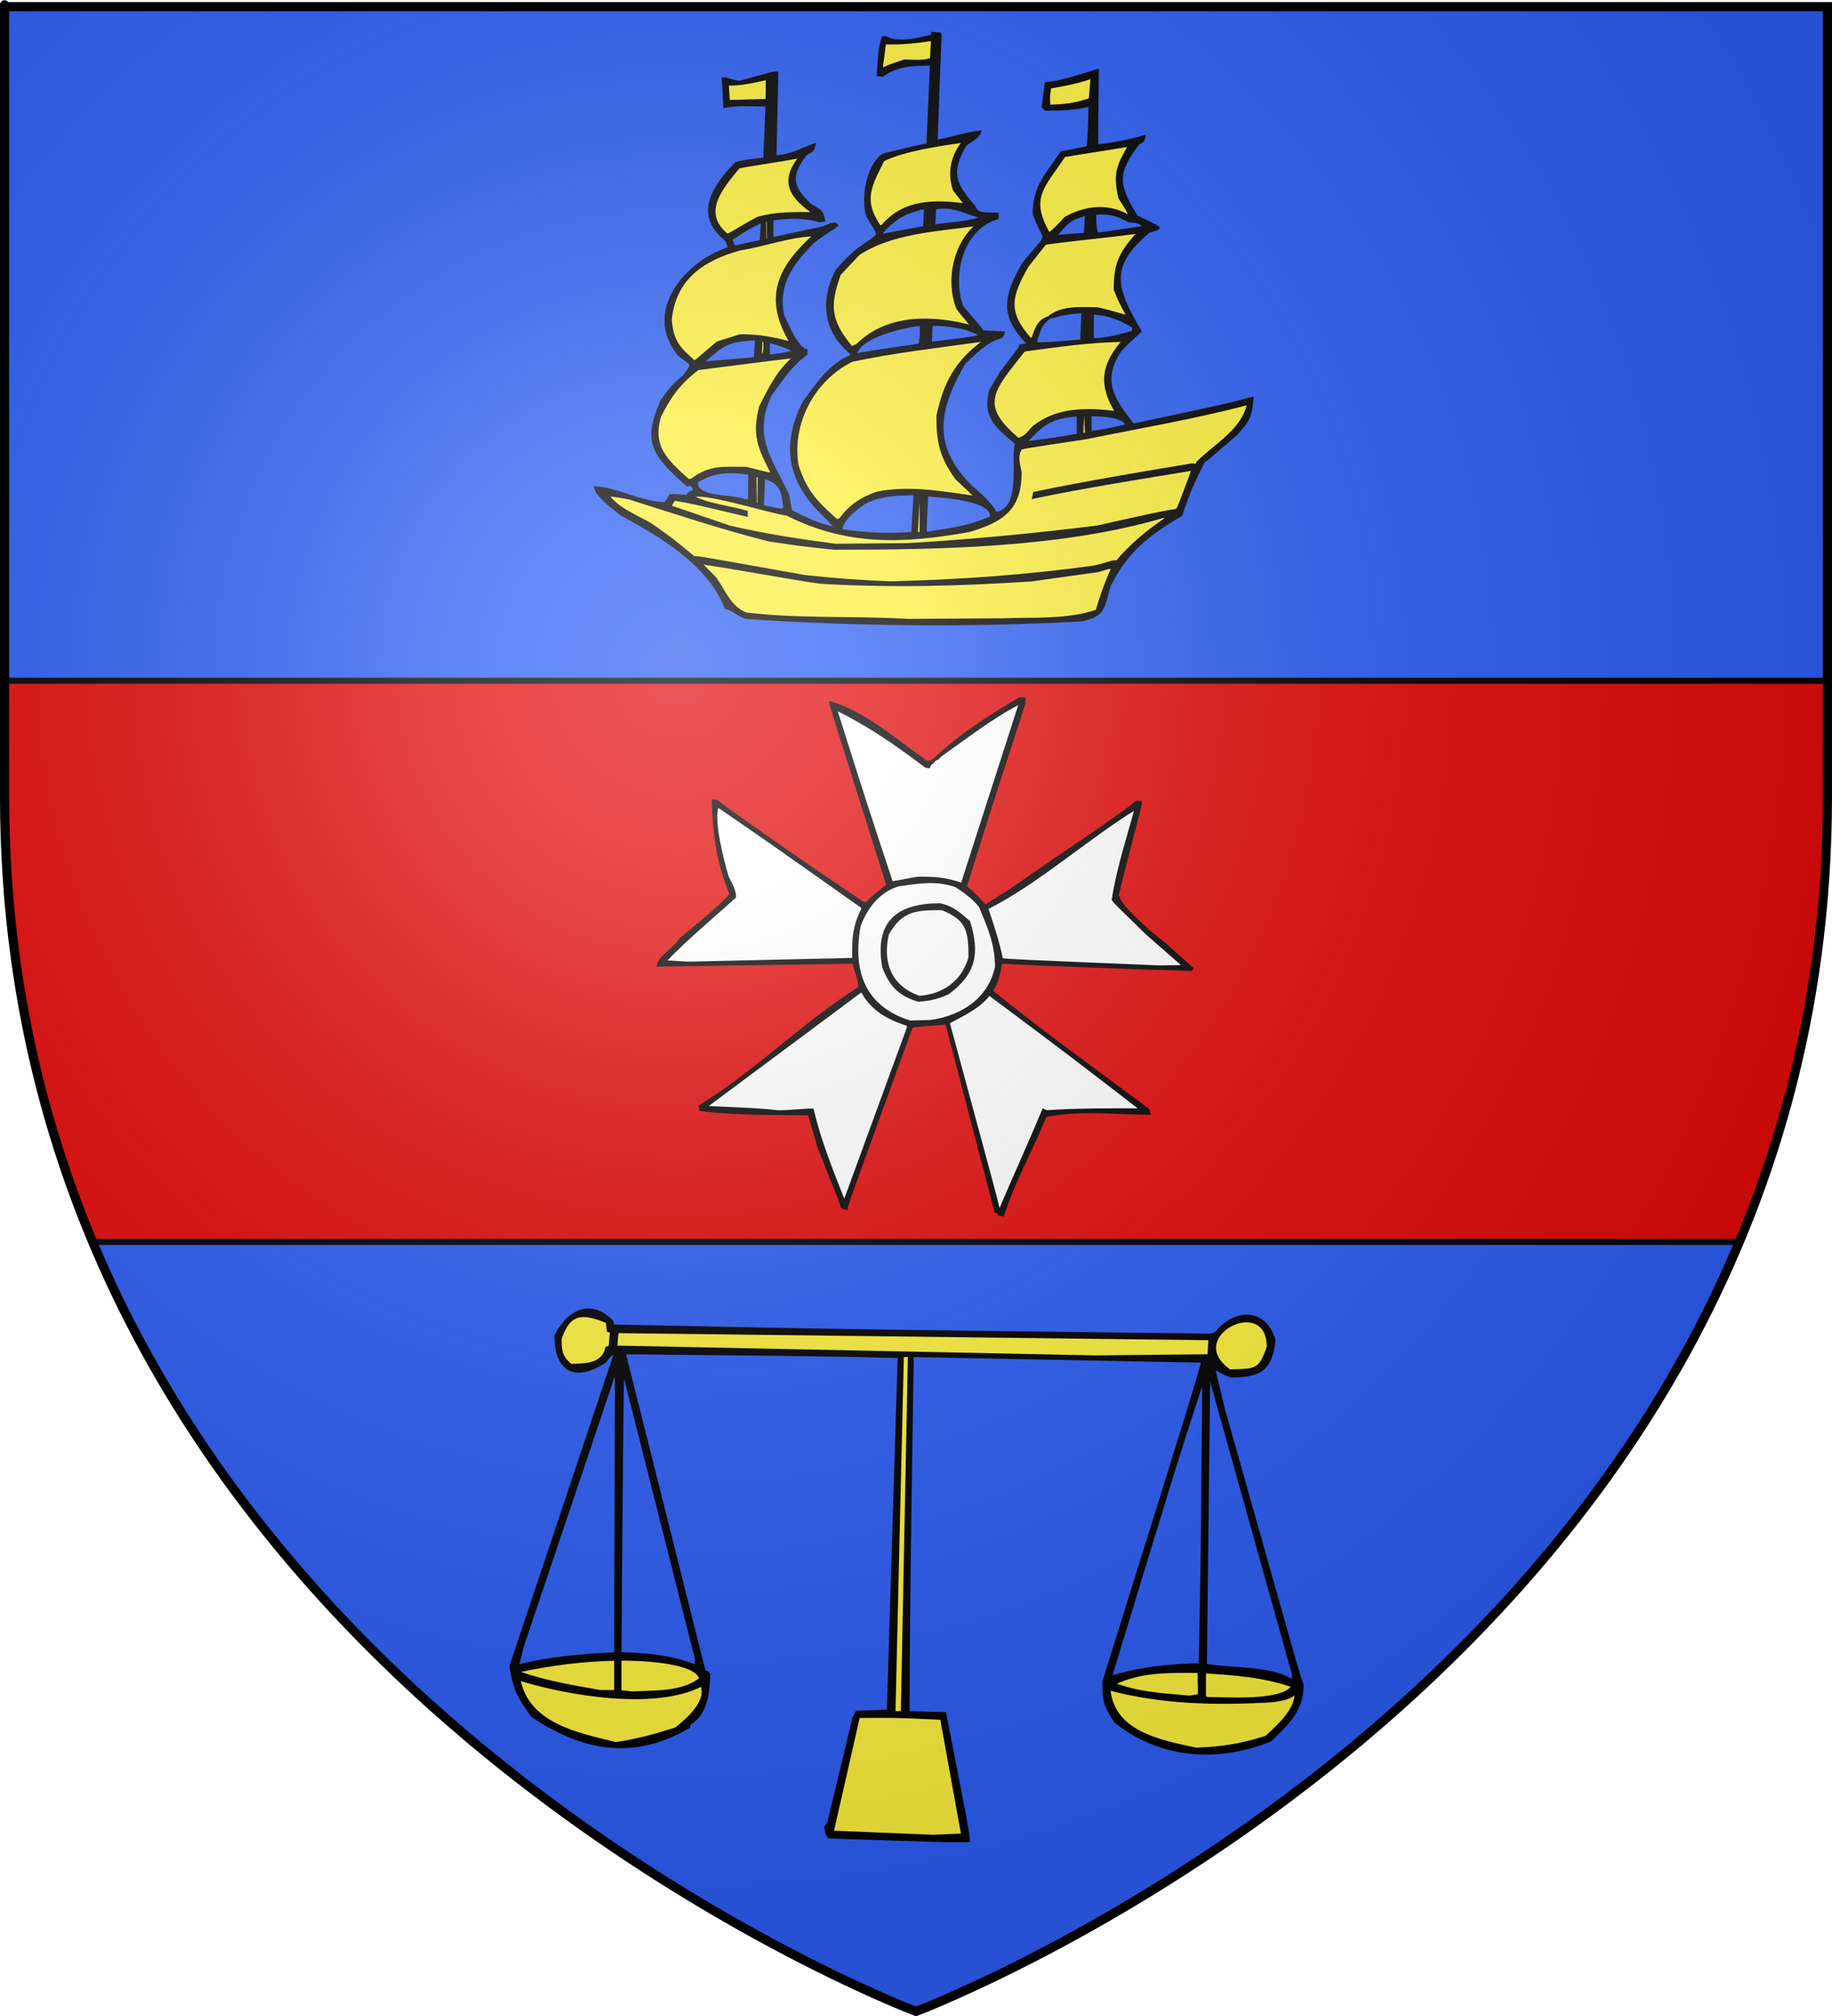
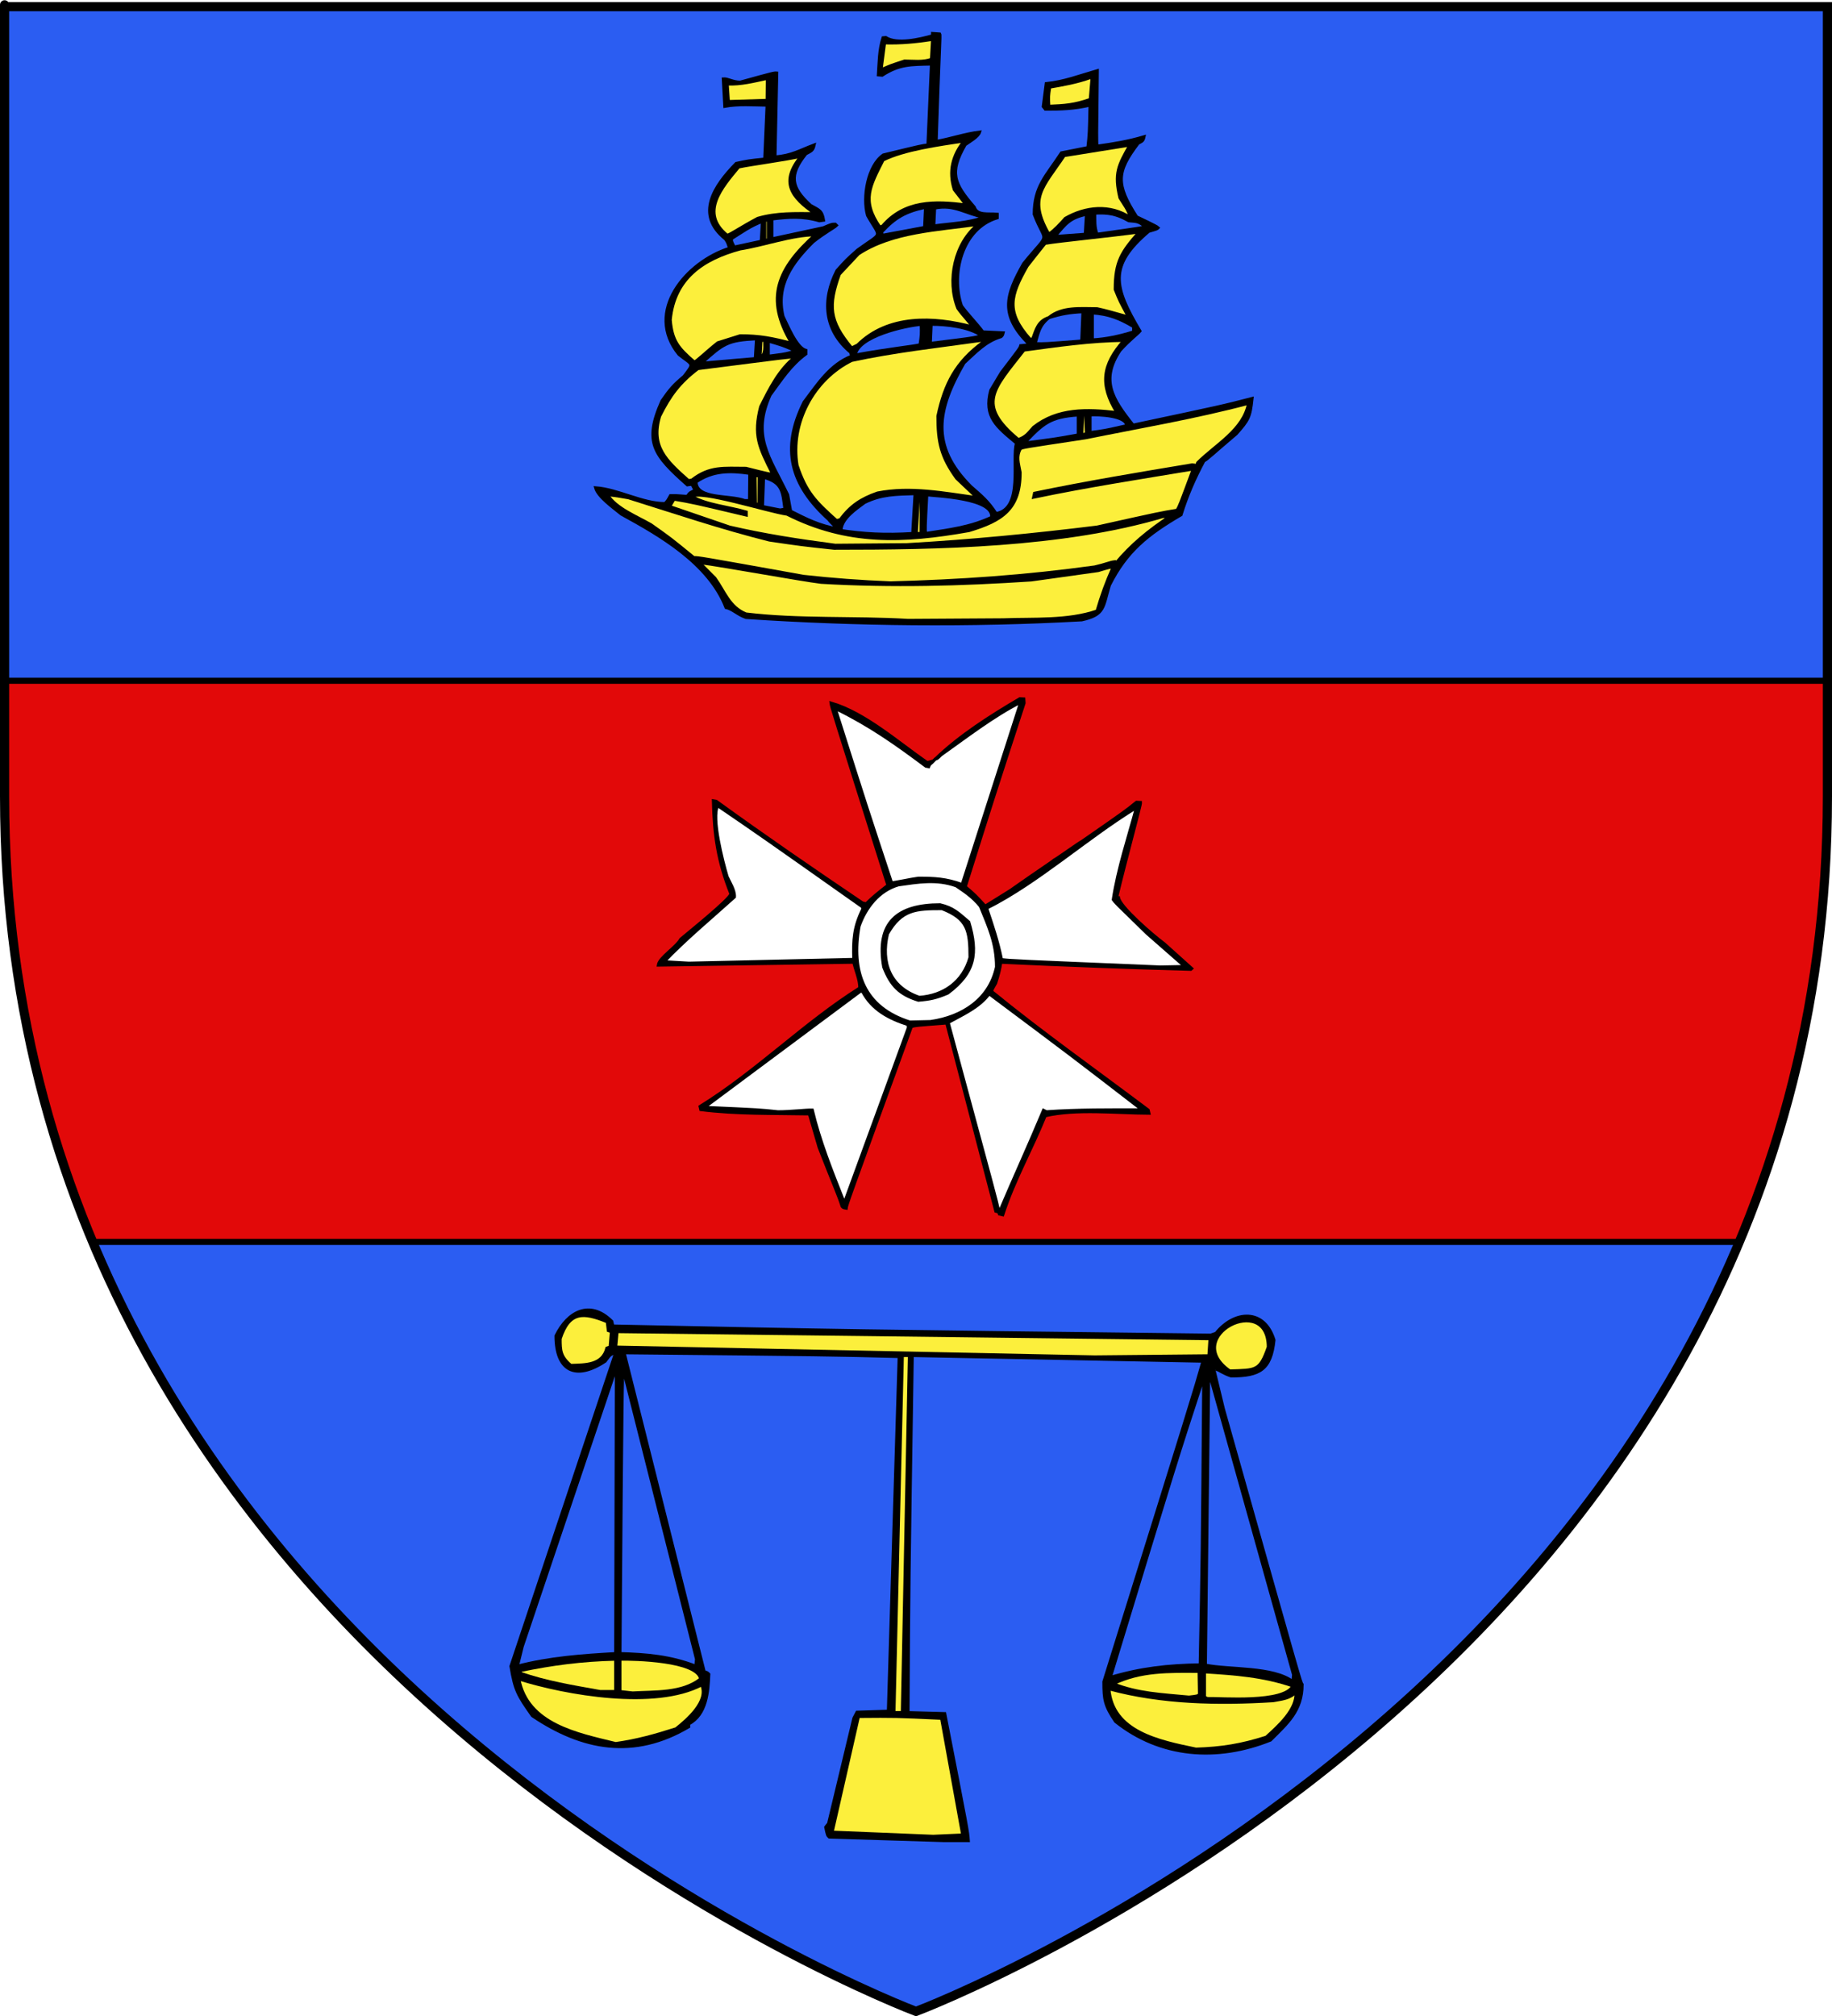
<svg xmlns="http://www.w3.org/2000/svg" xmlns:ns1="http://sodipodi.sourceforge.net/DTD/sodipodi-0.dtd" xmlns:ns2="http://www.inkscape.org/namespaces/inkscape" xmlns:xlink="http://www.w3.org/1999/xlink" height="660" width="600" version="1.0" id="svg2" ns1:version="0.32" ns2:version="0.44" ns1:docname="Blason_Vide_3D.svg" ns1:docbase="D:\Mes documents\Renaud-Notre Lapin" ns2:export-filename="/Users/olivier/Desktop/Blason Rouge/Blason_Vide_3D.png" ns2:export-xdpi="144" ns2:export-ydpi="144">
  <rect width="100%" height="100%" fill="#333333" stroke="none" />
  <ns1:namedview ns2:window-height="712" ns2:window-width="1024" ns2:pageshadow="2" ns2:pageopacity="0.0" guidetolerance="10.0" gridtolerance="10.0" objecttolerance="10.0" borderopacity="1.0" bordercolor="#666666" pagecolor="#ffffff" id="base" showgrid="false" height="660px" ns2:zoom="0.44547727" ns2:cx="396.46229" ns2:cy="478.04383" ns2:window-x="-4" ns2:window-y="-4" ns2:current-layer="layer3" />
  <desc id="desc4">Flag of Canton of Valais (Wallis)</desc>
  <defs id="defs6">
    <linearGradient id="linearGradient2893">
      <stop style="stop-color:white;stop-opacity:0.314;" offset="0" id="stop2895" />
      <stop id="stop2897" offset="0.19" style="stop-color:white;stop-opacity:0.251;" />
      <stop style="stop-color:#6b6b6b;stop-opacity:0.125;" offset="0.6" id="stop2901" />
      <stop style="stop-color:black;stop-opacity:0.125;" offset="1" id="stop2899" />
    </linearGradient>
    <linearGradient id="linearGradient2885">
      <stop id="stop2887" offset="0" style="stop-color:white;stop-opacity:1;" />
      <stop style="stop-color:white;stop-opacity:1;" offset="0.229" id="stop2891" />
      <stop id="stop2889" offset="1" style="stop-color:black;stop-opacity:1;" />
    </linearGradient>
    <linearGradient id="linearGradient2955">
      <stop id="stop2867" offset="0" style="stop-color:#fd0000;stop-opacity:1;" />
      <stop style="stop-color:#e77275;stop-opacity:0.659;" offset="0.5" id="stop2873" />
      <stop style="stop-color:black;stop-opacity:0.323;" offset="1" id="stop2959" />
    </linearGradient>
    <radialGradient ns2:collect="always" xlink:href="#linearGradient2955" id="radialGradient2961" cx="225.524" cy="218.901" fx="225.524" fy="218.901" r="300" gradientTransform="matrix(-4.167939e-4,2.183,-1.884,-3.599562e-4,615.597,-289.121)" gradientUnits="userSpaceOnUse" />
    <polygon id="star" transform="scale(53,53)" points="0,-1 0.588,0.809 -0.951,-0.309 0.951,-0.309 -0.588,0.809 0,-1 " />
    <clipPath id="clip">
      <path d="M 0,-200 L 0,600 L 300,600 L 300,-200 L 0,-200 z " id="path10" />
    </clipPath>
    <radialGradient ns2:collect="always" xlink:href="#linearGradient2955" id="radialGradient1911" gradientUnits="userSpaceOnUse" gradientTransform="matrix(-4.167939e-4,2.183,-1.884,-3.599562e-4,615.597,-289.121)" cx="225.524" cy="218.901" fx="225.524" fy="218.901" r="300" />
    <radialGradient ns2:collect="always" xlink:href="#linearGradient2955" id="radialGradient2865" gradientUnits="userSpaceOnUse" gradientTransform="matrix(0,1.749,-1.593,-1.049767e-7,551.788,-191.29)" cx="225.524" cy="218.901" fx="225.524" fy="218.901" r="300" />
    <radialGradient ns2:collect="always" xlink:href="#linearGradient2955" id="radialGradient2871" gradientUnits="userSpaceOnUse" gradientTransform="matrix(0,1.386,-1.323,-5.741131e-8,-158.082,-109.541)" cx="225.524" cy="218.901" fx="225.524" fy="218.901" r="300" />
    <radialGradient ns2:collect="always" xlink:href="#linearGradient2893" id="radialGradient3163" gradientUnits="userSpaceOnUse" gradientTransform="matrix(1.353,0,0,1.349,-77.629,-85.747)" cx="221.445" cy="226.331" fx="221.445" fy="226.331" r="300" />
  </defs>
  <g ns2:groupmode="layer" id="layer3" ns2:label="Fond écu" style="display:inline">
    <path d="M 300.000,658.500 C 300.000,658.500 598.500,546.180 598.500,260.728 C 598.500,-24.723 598.500,2.176 598.500,2.176 L 1.500,2.176 L 1.500,260.728 C 1.500,546.180 300.000,658.500 300.000,658.500 z" style="fill:#2b5df2" id="path2855" />
  </g>
  <g ns2:groupmode="layer" id="layer4" ns2:label="Meubles" ns1:insensitive="true">
    <g id="g5">
      <path d="M -44.560,222.864 L 634.202,222.864 L 634.202,406.574 L -44.560,406.574 L -44.560,222.864 z" style="fill:#e20909;stroke:black;stroke-width:2" id="path6" />
    </g>
    <g id="g6">
      <path d="M 327.154,396.760 C 326.818,396.670 326.483,396.581 326.148,396.514 C 320.777,375.970 315.407,355.426 310.059,334.905 C 299.833,335.689 299.833,335.689 298.490,336.069 C 277.301,394.276 277.301,394.276 277.144,395.529 C 276.204,395.373 276.204,395.373 275.824,394.969 C 274.503,390.852 273.250,388.368 268.283,375.634 C 267.208,371.964 266.135,368.316 265.083,364.668 C 253.112,364.444 241.320,364.736 229.505,363.259 C 229.415,362.923 229.349,362.587 229.281,362.252 C 247.787,350.816 263.338,334.950 281.575,323.470 C 281.731,320.963 280.120,317.382 279.627,315.010 C 258.281,315.324 236.934,315.637 215.610,315.950 C 215.945,313.511 221.494,310.176 222.971,307.468 C 225.187,305.567 239.060,294.467 239.395,292.632 C 235.144,282.025 233.913,273.408 233.644,262.174 C 233.936,262.219 234.249,262.263 234.562,262.331 C 250.136,273.610 266.291,284.710 282.424,295.586 C 282.828,295.676 283.252,295.788 283.677,295.899 C 285.915,293.661 288.264,291.804 290.816,289.835 C 272.333,231.404 272.333,231.404 272.177,230.173 C 283.208,233.373 294.105,243.063 303.548,249.598 C 304.465,249.598 304.778,249.284 305.718,249.128 C 305.046,249.956 304.532,249.933 304.152,250.985 C 303.839,250.918 303.525,250.873 303.235,250.828 C 293.299,243.377 284.797,237.424 273.944,232.097 C 273.922,232.388 273.899,232.679 273.877,232.971 C 283.834,264.345 283.834,264.345 291.979,288.984 C 292.695,289.074 298.289,287.820 300.773,287.507 C 306.210,287.507 309.768,287.686 315.116,289.588 C 321.515,269.671 327.915,249.755 334.315,229.860 C 325.454,234.291 316.190,241.474 308.202,247.114 C 306.949,248.344 306.949,248.344 306.345,248.501 C 314.310,240.802 324.380,234.425 334.002,228.763 C 334.426,228.786 334.851,228.808 335.299,228.830 C 335.322,229.278 335.344,229.726 335.388,230.173 C 325.454,260.630 325.454,260.630 316.123,290.304 C 319.390,293.101 319.390,293.101 322.656,296.682 C 325.387,294.960 328.139,293.259 330.891,291.557 C 342.392,283.479 344.563,282.226 345.189,281.599 C 346.420,280.973 353.268,276.005 354.498,275.378 C 368.797,265.442 368.797,265.442 372.220,262.645 C 372.645,262.667 373.092,262.689 373.540,262.711 C 373.629,263.427 368.639,281.442 365.686,293.885 C 365.888,293.885 366.089,293.885 366.313,293.885 C 366.737,296.884 377.478,306.171 381.237,308.946 C 384.236,311.631 387.234,314.339 390.255,317.047 C 390.143,317.137 390.031,317.226 389.942,317.338 C 369.199,316.778 348.345,315.973 327.781,315.010 C 327.423,317.382 326.886,319.441 326.081,321.858 C 324.828,324.029 324.828,324.029 324.828,324.655 C 341.206,338.016 358.928,350.570 376.024,363.415 C 376.091,363.751 376.181,364.087 376.270,364.444 C 365.574,364.400 352.507,362.901 342.303,365.273 C 337.917,376.149 332.055,386.420 328.407,397.699 C 328.050,397.610 327.714,397.521 327.378,397.454 C 327.289,397.207 327.222,396.984 327.154,396.760 z" style="fill:#000000;stroke:black;stroke-width:1" id="path7" />
      <path d="M 327.154,396.760 C 326.081,392.105 326.081,392.105 310.529,334.749 C 315.452,331.996 320.575,329.848 323.955,325.350 C 351.097,345.624 351.097,345.624 374.077,363.348 C 363.560,363.348 353.066,363.259 342.706,363.975 C 342.392,363.818 342.079,363.662 341.766,363.505 C 336.955,375.008 331.965,385.884 327.625,396.133 C 327.467,396.334 327.311,396.536 327.154,396.760 z" style="fill:#ffffff;stroke:black;stroke-width:1" id="path8" />
      <path d="M 276.204,393.022 C 272.266,383.087 268.461,373.598 266.023,363.415 C 264.098,363.348 259.131,363.975 254.768,363.975 C 248.860,363.348 248.860,363.348 231.452,362.566 C 231.452,362.363 231.452,362.162 231.452,361.961 C 248.234,349.473 265.016,336.986 281.798,324.499 C 282.021,324.522 282.245,324.544 282.492,324.566 C 285.625,330.541 291.152,333.451 297.417,335.442 C 297.439,335.778 297.461,336.113 297.506,336.472 C 290.614,355.314 283.722,374.157 276.831,393.022 C 276.607,393.022 276.405,393.022 276.204,393.022 z" style="fill:#ffffff;stroke:black;stroke-width:1" id="path9" />
      <path d="M 297.976,334.592 C 282.917,329.869 278.688,318.144 281.351,303.217 C 283.499,297.108 287.817,291.535 294.239,289.678 C 300.639,288.783 306.681,287.686 313.169,289.991 C 316.056,291.939 318.696,293.706 321.090,296.682 C 323.888,303.530 326.372,308.856 326.372,316.577 C 324.089,327.184 315.206,332.936 304.778,334.436 C 302.496,334.480 300.236,334.525 297.976,334.592 z" style="fill:#ffffff;stroke:black;stroke-width:1" id="path10" />
      <path d="M 300.773,327.453 C 294.619,325.528 291.822,322.709 289.428,316.577 C 286.878,302.053 293.859,296.213 307.889,296.213 C 312.118,297.220 313.729,298.809 317.287,301.874 C 320.307,312.012 319.390,318.434 310.372,325.126 C 306.613,326.715 304.689,327.117 300.773,327.453 z" style="fill:#000000;stroke:black;stroke-width:1" id="path11" />
      <path d="M 301.086,326.514 C 291.376,323.179 288.444,315.056 290.659,305.701 C 295.246,297.667 299.990,297.466 308.515,297.466 C 316.996,300.778 317.689,304.716 317.689,313.466 C 315.430,321.500 309.075,325.954 301.086,326.514 z" style="fill:#ffffff;stroke:black;stroke-width:1" id="path12" />
      <path d="M 379.984,316.577 C 331.204,314.541 331.204,314.541 328.005,314.160 C 326.797,308.163 325.006,302.903 323.127,297.309 C 339.842,288.962 355.662,274.505 372.220,264.345 C 369.624,273.945 366.133,284.463 364.612,294.512 C 365.306,295.496 365.306,295.496 375.643,305.544 C 379.783,309.169 383.923,312.795 388.062,316.421 C 385.355,316.465 382.670,316.510 379.984,316.577 z" style="fill:#ffffff;stroke:black;stroke-width:1" id="path13" />
      <path d="M 225.567,315.324 C 222.859,315.168 220.152,315.010 217.467,314.854 C 224.784,307.223 232.727,300.689 240.536,293.639 C 240.671,291.423 238.948,288.850 238.142,287.038 C 236.621,281.913 232.951,267.747 235.032,263.741 C 249.800,273.833 249.800,273.833 282.492,296.906 C 282.515,297.130 282.536,297.376 282.581,297.622 C 279.673,303.530 279.426,307.626 279.627,314.093 C 261.592,314.496 243.580,314.898 225.567,315.324 z" style="fill:#ffffff;stroke:black;stroke-width:1" id="path14" />
      <path d="M 305.718,249.128 C 305.920,248.904 306.121,248.703 306.345,248.501 C 306.949,248.344 306.949,248.344 308.202,247.114 C 316.190,241.474 325.454,234.291 334.315,229.860 C 327.915,249.755 321.515,269.671 315.116,289.588 C 309.768,287.686 306.210,287.507 300.773,287.507 C 298.289,287.820 292.695,289.074 291.979,288.984 C 283.834,264.345 283.834,264.345 273.877,232.971 C 273.899,232.679 273.922,232.388 273.944,232.097 C 284.797,237.424 293.299,243.377 303.235,250.828 C 303.525,250.873 303.839,250.918 304.152,250.985 C 304.532,249.933 305.046,249.956 305.718,249.128 z" style="fill:#ffffff;stroke:black;stroke-width:1" id="path15" />
    </g>
    <g id="g7">
      <path d="M 274.306,173.142 C 273.752,172.367 272.395,171.398 271.426,170.069 C 258.881,158.751 255.723,146.906 263.367,131.630 C 267.742,125.873 271.841,119.342 278.930,116.630 C 278.820,116.187 278.709,115.772 278.626,115.357 C 269.847,108.079 269.237,98.088 274.112,88.596 C 277.213,85.137 277.213,85.137 280.869,81.871 C 289.371,75.672 288.540,78.356 284.136,70.524 C 282.447,64.519 284.220,54.224 289.315,50.737 C 301.999,47.665 301.999,47.665 303.910,47.472 C 304.298,38.616 304.685,29.788 305.073,20.960 C 298.316,21.098 294.522,20.987 288.928,24.612 C 288.513,24.557 288.097,24.529 287.682,24.501 C 287.959,20.323 287.931,16.338 289.204,12.380 C 289.481,12.353 289.787,12.325 290.091,12.297 C 293.829,14.678 301.335,12.851 305.433,11.717 C 305.433,11.467 305.433,11.218 305.433,10.969 C 306.208,11.024 306.984,11.080 307.760,11.135 C 308.036,11.606 307.566,15.951 306.596,46.310 C 311.249,45.506 316.151,43.819 320.831,43.237 C 320.360,44.787 317.397,46.420 316.096,47.361 C 310.806,56.576 312.412,60.119 319.086,67.840 C 320.028,70.690 323.600,69.860 326.591,70.137 C 326.591,70.524 326.591,70.912 326.591,71.299 C 314.988,74.814 311.360,89.785 314.877,100.136 C 316.788,102.821 319.861,105.892 321.883,108.660 C 324.099,108.742 326.314,108.853 328.530,108.964 C 328.336,109.739 328.336,109.739 327.837,110.210 C 322.742,111.731 319.557,115.301 315.708,118.817 C 306.957,134.010 304.519,145.882 317.951,159.304 C 321.302,162.237 323.655,164.119 326.204,168.132 C 335.343,166.610 331.272,150.310 332.934,145.079 C 326.425,139.655 322.160,136.445 324.486,127.783 C 325.622,125.846 326.785,123.908 327.948,121.999 C 334.096,113.946 334.096,113.946 334.290,113.171 C 336.589,112.977 336.589,112.977 336.976,112.617 C 327.533,103.180 329.250,96.842 335.259,86.299 C 344.343,75.146 342.598,80.404 338.721,70.137 C 338.721,60.976 342.654,57.656 347.638,50.046 C 350.519,49.464 353.399,48.883 356.307,48.329 C 356.805,43.624 356.805,43.624 356.999,34.410 C 351.654,35.627 347.583,35.738 342.377,35.738 C 342.127,35.433 341.905,35.156 341.684,34.880 C 341.989,32.362 342.321,29.871 342.654,27.380 C 348.719,26.744 353.510,24.833 359.381,23.146 C 359.104,46.115 359.104,46.115 359.297,47.859 C 364.504,47.140 369.489,46.337 374.667,44.787 C 374.363,46.199 374.031,46.199 372.757,46.890 C 365.612,56.299 365.390,60.285 372.258,70.995 C 372.978,71.355 378.738,74.011 379.292,74.565 C 378.905,74.952 378.905,74.952 376.218,75.728 C 362.898,87.019 364.781,93.965 373.338,108.383 C 372.562,109.351 370.071,111.095 366.802,114.721 C 360.322,124.462 364.310,130.661 371.095,139.185 C 400.450,132.958 400.450,132.958 410.060,130.467 C 409.395,136.611 408.924,137.442 404.881,142.008 C 397.376,148.345 395.078,150.642 394.302,150.835 C 391.200,156.647 388.764,162.182 386.797,168.519 C 375.886,174.912 368.935,180.392 363.341,191.573 C 361.153,198.768 361.928,201.231 354.284,202.919 C 317.812,204.939 280.509,204.551 244.313,202.144 C 241.738,201.286 239.883,199.321 237.778,198.878 C 232.128,184.433 216.315,175.300 203.548,168.326 C 200.890,166.167 195.849,162.597 195.074,159.692 C 202.440,160.217 210.361,164.867 217.783,164.867 C 218.642,163.981 218.642,163.981 219.583,162.265 C 222.380,162.182 223.931,162.569 225.177,162.459 C 225.870,161.186 226.340,161.186 227.670,160.522 C 227.309,159.858 226.950,159.194 226.617,158.529 C 226.091,158.585 225.593,158.640 225.094,158.723 C 214.183,149.010 210.721,144.858 216.813,131.242 C 219.417,127.478 220.663,126.039 224.014,123.244 C 227.503,118.678 226.977,119.674 222.380,116.049 C 210.887,101.990 224.845,85.717 238.941,81.290 C 238.360,79.380 238.360,79.380 237.584,78.217 C 227.614,70.247 233.901,60.866 241.128,53.504 C 245.089,52.647 245.089,52.647 250.462,52.094 C 250.711,46.199 250.960,40.304 251.237,34.410 C 246.529,34.354 241.848,33.967 237.390,34.797 C 237.224,31.808 237.058,28.819 236.891,25.830 C 238.304,25.692 240.021,26.910 242.402,26.910 C 253.536,23.838 253.536,23.838 254.394,23.921 C 254.200,33.081 254.006,42.241 253.813,51.401 C 259.407,50.931 261.899,49.242 266.635,47.472 C 266.219,49.381 265.610,49.408 263.921,50.349 C 258.327,57.351 258.992,61.364 265.472,67.259 C 268.129,68.781 269.210,68.864 269.709,72.074 C 269.237,72.129 268.794,72.185 268.351,72.267 C 262.757,70.663 258.243,71.023 252.787,71.687 C 252.787,73.846 252.787,76.031 252.787,78.217 C 258.409,77.001 264.058,75.783 269.709,74.565 C 272.395,73.403 272.395,73.403 273.558,73.403 C 273.669,73.513 273.807,73.651 273.946,73.790 C 273.170,74.565 270.097,76.115 266.247,79.187 C 259.407,86.022 254.006,93.356 256.443,103.595 C 257.773,106.252 260.847,113.918 263.921,114.721 C 263.921,115.080 263.921,115.467 263.921,115.855 C 258.797,119.647 256.000,124.185 252.206,129.305 C 246.196,142.727 251.735,149.203 257.966,161.989 C 258.271,163.760 258.604,165.558 258.936,167.358 C 263.948,169.876 268.324,172.145 274.306,173.142 z" style="fill:#000000;stroke:black;stroke-width:1" id="path16" />
      <path d="M 297.402,203.113 C 279.623,202.062 261.649,203.113 244.313,201.010 C 238.802,198.796 237.224,193.537 234.123,189.276 C 232.405,187.560 230.716,185.844 229.026,184.156 C 237.390,185.235 262.398,189.856 268.933,190.632 C 292.223,191.987 314.406,191.378 337.752,189.856 C 345.063,188.833 352.374,187.809 359.685,186.785 C 363.534,185.622 363.534,185.622 364.559,185.705 C 362.399,190.521 360.821,194.838 359.297,200.041 C 349.743,203.362 338.306,202.532 328.530,202.919 C 318.144,202.974 307.760,203.030 297.402,203.113 z" style="fill:#fcef3c;stroke:black;stroke-width:1" id="path17" />
      <path d="M 291.615,190.826 C 281.922,190.438 272.561,189.746 263.173,188.694 C 228.944,182.551 228.944,182.551 227.198,182.551 C 219.694,176.407 219.694,176.407 213.158,171.785 C 208.478,169.101 201.721,166.472 198.923,161.989 C 198.148,161.989 198.148,161.601 205.847,162.957 C 221.272,167.773 236.116,172.810 252.012,176.794 C 262.398,178.317 262.398,178.317 273.170,179.479 C 307.234,179.479 347.722,178.842 380.843,169.101 C 381.591,169.101 382.366,169.101 383.142,169.101 C 376.218,173.667 370.513,178.317 365.251,184.654 C 365.169,184.405 365.113,184.156 365.058,183.907 C 363.534,184.073 361.984,184.848 358.522,185.622 C 335.868,188.750 314.240,190.244 291.615,190.826 z" style="fill:#fcef3c;stroke:black;stroke-width:1" id="path18" />
      <path d="M 273.558,178.510 C 261.649,176.960 250.351,175.217 238.941,172.560 C 232.377,170.319 225.842,168.076 219.306,165.835 C 219.776,165.005 220.248,164.203 220.746,163.400 C 227.005,164.479 227.005,164.479 244.397,168.603 C 244.397,168.271 244.397,167.938 244.397,167.634 C 238.608,165.946 231.297,165.310 226.617,162.569 C 228.999,160.190 251.597,167.468 257.773,168.326 C 277.546,178.289 295.741,177.514 317.369,173.694 C 328.253,170.429 334.096,166.638 334.096,154.683 C 333.515,151.472 332.739,149.507 334.179,146.878 C 335.066,146.408 335.066,146.408 355.448,143.336 C 373.200,139.738 391.228,136.694 408.924,132.017 C 407.291,140.762 398.373,145.439 392.253,151.500 C 392.142,151.776 392.059,152.081 391.976,152.385 C 391.450,152.303 390.951,152.247 390.453,152.192 C 373.172,155.070 355.836,157.948 338.804,161.490 C 338.693,161.905 338.610,162.321 338.527,162.763 C 355.780,159.138 373.338,156.426 390.840,153.520 C 386.410,165.448 386.410,165.448 385.524,167.053 C 380.068,167.938 380.068,167.938 359.297,172.560 C 338.333,175.162 317.867,177.126 297.014,178.317 C 289.177,178.372 281.368,178.427 273.558,178.510 z" style="fill:#fcef3c;stroke:black;stroke-width:1" id="path19" />
      <path d="M 274.306,173.142 C 274.693,173.142 275.081,173.142 275.469,173.142 C 275.967,169.488 280.371,166.555 283.167,164.479 C 288.761,161.767 293.442,161.794 299.701,161.601 C 299.424,165.946 299.174,170.290 298.926,174.663 C 289.897,175.217 283.029,174.885 274.306,173.529 C 274.306,173.390 274.306,173.252 274.306,173.142 z" style="fill:#2b5df2;stroke:black;stroke-width:1" id="path20" />
      <path d="M 300.089,174.663 C 300.338,170.290 300.587,165.946 300.863,161.601 C 301.140,161.684 301.417,161.767 301.722,161.878 C 301.694,166.140 301.667,170.401 301.639,174.663 C 301.113,174.663 300.587,174.663 300.089,174.663 z" style="fill:#fcef3c;stroke:black;stroke-width:1" id="path21" />
      <path d="M 303.135,174.663 C 302.941,173.142 302.941,173.142 303.522,161.989 C 306.458,162.376 325.594,162.985 324.763,169.378 C 317.480,172.726 310.806,173.446 303.135,174.663 z" style="fill:#2b5df2;stroke:black;stroke-width:1" id="path22" />
      <path d="M 273.946,170.429 C 266.939,164.147 263.976,161.131 261.040,152.385 C 258.715,138.437 266.496,124.130 278.930,117.986 C 292.860,114.969 307.316,113.392 321.690,111.372 C 321.772,111.594 321.883,111.815 321.994,112.036 C 313.160,118.512 309.448,125.569 307.178,136.224 C 307.178,144.803 308.203,149.507 313.326,156.592 C 315.569,158.696 317.812,160.826 320.056,162.957 C 309.061,161.435 298.205,159.304 287.405,161.408 C 281.977,163.317 278.626,165.531 275.165,170.153 C 274.749,170.235 274.334,170.319 273.946,170.429 z" style="fill:#fcef3c;stroke:black;stroke-width:1" id="path23" />
      <path d="M 255.474,166.970 C 253.536,166.583 251.624,166.195 249.713,165.835 C 249.824,162.624 249.935,159.415 250.074,156.232 C 256.249,157.976 256.333,160.799 257.080,166.694 C 256.526,166.776 256.000,166.860 255.474,166.970 z" style="fill:#2b5df2;stroke:black;stroke-width:1" id="path24" />
      <path d="M 247.387,165.060 C 247.332,161.933 247.304,158.833 247.276,155.734 C 247.719,155.734 248.163,155.734 248.634,155.734 C 248.606,158.833 248.578,161.933 248.550,165.060 C 248.163,165.060 247.775,165.060 247.387,165.060 z" style="fill:#fcef3c;stroke:black;stroke-width:1" id="path25" />
      <path d="M 243.925,163.898 C 238.996,162.016 227.974,163.566 227.974,157.755 C 233.374,154.046 238.941,153.990 245.560,154.960 C 245.532,157.920 245.504,160.910 245.476,163.898 C 244.951,163.898 244.424,163.898 243.925,163.898 z" style="fill:#2b5df2;stroke:black;stroke-width:1" id="path26" />
      <path d="M 225.482,157.367 C 218.088,150.808 213.048,146.158 216.038,136.224 C 219.417,129.444 222.518,125.265 228.556,120.671 C 258.548,116.824 258.548,116.824 260.459,116.824 C 255.169,121.003 252.095,127.230 249.132,133.151 C 246.750,142.506 248.550,146.297 253.064,155.153 C 252.012,155.264 252.012,155.264 244.313,153.326 C 237.113,153.326 232.433,152.607 226.617,157.173 C 226.229,157.228 225.842,157.283 225.482,157.367 z" style="fill:#fcef3c;stroke:black;stroke-width:1" id="path27" />
      <path d="M 335.453,145.079 C 341.628,138.548 343.872,136.472 353.149,135.836 C 353.149,138.022 353.149,140.208 353.149,142.395 C 345.838,143.723 345.838,143.723 335.453,145.079 z" style="fill:#2b5df2;stroke:black;stroke-width:1" id="path28" />
      <path d="M 333.515,143.917 C 319.640,132.405 325.317,127.451 335.343,114.610 C 345.561,113.226 357.663,111.455 368.132,111.455 C 361.042,119.426 360.156,125.929 365.834,135.089 C 355.974,133.954 346.448,133.649 338.527,139.876 C 336.699,141.924 336.063,143.004 333.515,143.917 z" style="fill:#fcef3c;stroke:black;stroke-width:1" id="path29" />
      <path d="M 354.284,142.395 C 354.368,140.153 354.451,137.939 354.561,135.726 C 354.867,135.726 355.199,135.726 355.531,135.726 C 355.614,137.801 355.725,139.904 355.836,142.008 C 355.310,142.119 354.783,142.256 354.284,142.395 z" style="fill:#fcef3c;stroke:black;stroke-width:1" id="path30" />
      <path d="M 356.999,141.620 C 356.999,139.683 356.999,137.746 356.999,135.836 C 359.658,135.642 368.990,136.002 368.990,139.378 C 361.596,141.039 361.596,141.039 356.999,141.620 z" style="fill:#2b5df2;stroke:black;stroke-width:1" id="path31" />
      <path d="M 229.691,118.927 C 236.947,112.396 238.249,111.372 247.775,110.901 C 247.637,113.033 247.498,115.219 247.387,117.405 C 241.489,117.903 235.590,118.401 229.691,118.927 z" style="fill:#2b5df2;stroke:black;stroke-width:1" id="path32" />
      <path d="M 227.393,118.540 C 222.076,113.946 220.109,111.649 219.500,104.730 C 220.829,91.087 230.245,84.776 242.402,81.483 C 250.074,80.294 259.462,76.862 267.023,76.862 C 254.892,87.738 250.296,97.562 259.324,112.424 C 252.816,110.735 248.827,109.933 242.402,109.933 C 239.965,110.680 237.529,111.455 235.091,112.230 C 231.242,115.274 228.168,118.346 227.393,118.540 z" style="fill:#fcef3c;stroke:black;stroke-width:1" id="path33" />
      <path d="M 248.938,117.017 C 249.022,115.163 249.104,113.337 249.215,111.538 C 249.631,111.455 250.046,111.372 250.462,111.289 C 250.406,113.005 250.988,116.298 248.938,117.017 z" style="fill:#fcef3c;stroke:black;stroke-width:1" id="path34" />
      <path d="M 251.624,116.630 C 251.624,114.942 251.624,113.281 251.624,111.649 C 256.249,112.977 256.249,112.977 260.265,114.692 C 259.213,115.938 253.286,116.353 251.624,116.630 z" style="fill:#2b5df2;stroke:black;stroke-width:1" id="path35" />
      <path d="M 280.094,116.242 C 280.980,110.044 296.405,106.612 301.722,106.169 C 301.805,109.546 301.805,109.546 301.335,112.867 C 299.701,113.365 291.615,114.139 280.094,116.242 z" style="fill:#2b5df2;stroke:black;stroke-width:1" id="path36" />
      <path d="M 278.930,113.946 C 271.453,104.979 271.232,100.081 274.888,89.758 C 276.964,87.544 279.041,85.330 281.118,83.117 C 292.223,75.783 307.178,75.312 320.444,73.403 C 312.689,79.463 310.058,91.862 313.714,100.911 C 315.265,103.208 318.339,106.280 318.532,107.055 C 305.821,103.623 290.811,103.069 280.869,112.977 C 280.204,113.281 279.568,113.613 278.930,113.946 z" style="fill:#fcef3c;stroke:black;stroke-width:1" id="path37" />
      <path d="M 302.747,112.783 C 302.858,110.487 302.997,108.189 303.135,105.892 C 303.384,105.892 303.633,105.892 303.910,105.892 C 303.772,108.189 303.633,110.487 303.522,112.783 C 303.245,112.783 302.997,112.783 302.747,112.783 z" style="fill:#fcef3c;stroke:black;stroke-width:1" id="path38" />
      <path d="M 343.512,103.983 C 347.611,102.737 350.213,102.239 354.672,102.046 C 354.534,105.228 354.395,108.438 354.284,111.649 C 341.989,112.617 341.989,112.617 338.998,112.506 C 340.106,108.687 340.327,106.585 343.512,103.983 z" style="fill:#2b5df2;stroke:black;stroke-width:1" id="path39" />
      <path d="M 304.685,112.424 C 304.768,110.320 304.852,108.244 304.962,106.169 C 309.864,106.114 317.452,106.972 321.606,109.933 C 318.532,110.708 318.532,110.708 304.685,112.424 z" style="fill:#2b5df2;stroke:black;stroke-width:1" id="path40" />
      <path d="M 355.448,111.649 C 355.531,108.521 355.614,105.422 355.725,102.322 C 356.002,102.212 356.307,102.129 356.611,102.046 C 356.473,105.228 356.334,108.438 356.223,111.649 C 355.946,111.649 355.698,111.649 355.448,111.649 z" style="fill:#fcef3c;stroke:black;stroke-width:1" id="path41" />
      <path d="M 343.512,103.983 C 339.939,105.173 339.414,107.774 338.222,110.985 C 337.918,111.012 337.641,111.040 337.364,111.095 C 329.333,102.046 330.828,96.870 336.395,87.074 C 338.333,84.583 340.300,82.120 342.266,79.657 C 347.361,78.799 363.534,77.249 373.145,75.921 C 367.328,82.508 365.251,85.635 365.251,94.740 C 366.802,98.587 366.802,98.587 369.572,103.678 C 368.907,103.789 364.670,102.239 359.297,101.077 C 353.869,101.077 347.833,100.385 343.512,103.983 z" style="fill:#fcef3c;stroke:black;stroke-width:1" id="path42" />
      <path d="M 357.747,111.289 C 357.747,108.328 357.747,105.367 357.747,102.433 C 363.036,102.792 366.581,104.149 371.288,106.944 C 371.288,107.497 371.288,108.079 371.288,108.660 C 366.553,110.099 362.482,111.012 357.747,111.289 z" style="fill:#2b5df2;stroke:black;stroke-width:1" id="path43" />
      <path d="M 240.464,80.903 C 239.495,78.992 239.495,78.992 239.577,78.107 C 243.012,75.949 245.837,73.873 249.713,72.462 C 249.575,74.620 249.436,76.806 249.326,78.992 C 246.363,79.629 243.400,80.265 240.464,80.903 z" style="fill:#2b5df2;stroke:black;stroke-width:1" id="path44" />
      <path d="M 250.462,78.605 C 250.462,76.447 250.462,74.260 250.462,72.074 C 250.849,72.074 251.237,72.074 251.624,72.074 C 251.624,74.233 251.624,76.419 251.624,78.605 C 251.237,78.605 250.849,78.605 250.462,78.605 z" style="fill:#fcef3c;stroke:black;stroke-width:1" id="path45" />
      <path d="M 345.451,77.443 C 349.023,73.153 350.380,71.299 355.836,70.137 C 355.698,72.323 355.559,74.510 355.448,76.696 C 352.097,76.945 348.774,77.194 345.451,77.443 z" style="fill:#2b5df2;stroke:black;stroke-width:1" id="path46" />
      <path d="M 238.165,77.056 C 229.026,69.667 236.366,61.337 241.904,54.667 C 245.864,53.809 257.385,52.287 262.398,51.124 C 255.474,59.483 259.019,64.547 267.023,69.944 C 260.348,69.944 254.505,69.667 248.163,71.493 C 242.402,74.565 239.495,76.669 238.165,77.056 z" style="fill:#fcef3c;stroke:black;stroke-width:1" id="path47" />
      <path d="M 288.928,77.056 C 288.845,76.669 288.790,76.281 288.734,75.921 C 293.193,71.188 296.405,69.279 303.135,67.840 C 303.024,70.026 302.913,72.240 302.830,74.454 C 298.205,75.312 293.552,76.170 288.928,77.056 z" style="fill:#2b5df2;stroke:black;stroke-width:1" id="path48" />
      <path d="M 343.512,76.696 C 336.672,64.796 341.490,61.419 348.524,50.931 C 355.698,49.769 362.870,48.606 370.071,47.472 C 366.276,54.196 364.892,56.715 366.802,64.769 C 368.021,66.760 369.599,68.726 370.264,71.299 C 363.534,66.816 355.503,67.701 348.912,71.493 C 347.250,73.375 345.561,75.201 343.512,76.696 z" style="fill:#fcef3c;stroke:black;stroke-width:1" id="path49" />
      <path d="M 359.297,76.696 C 358.355,74.288 358.605,72.129 358.522,69.777 C 362.898,69.528 365.639,69.971 369.683,72.267 C 372.258,72.517 372.839,72.351 375.055,74.178 C 374.308,74.565 374.308,74.565 359.297,76.696 z" style="fill:#2b5df2;stroke:black;stroke-width:1" id="path50" />
      <path d="M 356.611,75.921 C 356.777,73.873 356.971,71.825 357.165,69.777 C 357.165,71.493 357.719,74.344 356.611,75.921 z" style="fill:#fcef3c;stroke:black;stroke-width:1" id="path51" />
      <path d="M 288.152,74.371 C 282.032,65.571 284.940,60.894 289.204,52.370 C 296.101,48.938 307.483,47.388 315.819,46.115 C 311.997,50.876 310.640,56.078 312.550,62.083 C 313.852,63.772 315.154,65.460 316.483,67.148 C 306.126,65.737 296.156,65.654 289.011,74.067 C 288.706,74.149 288.429,74.260 288.152,74.371 z" style="fill:#fcef3c;stroke:black;stroke-width:1" id="path52" />
      <path d="M 304.298,73.983 C 304.298,72.462 304.298,70.940 304.298,69.390 C 304.409,69.390 304.547,69.390 304.685,69.390 C 304.685,70.912 304.685,72.434 304.685,73.983 C 304.575,73.983 304.436,73.983 304.298,73.983 z" style="fill:#fcef3c;stroke:black;stroke-width:1" id="path53" />
      <path d="M 305.821,73.983 C 305.904,72.019 305.987,70.054 306.098,68.117 C 312.661,66.760 316.289,70.026 322.382,71.106 C 317.342,73.070 310.944,73.237 305.821,73.983 z" style="fill:#2b5df2;stroke:black;stroke-width:1" id="path54" />
      <path d="M 251.624,52.094 C 252.594,26.715 252.594,26.715 252.982,25.166 C 252.982,36.319 252.982,36.319 252.400,52.094 C 252.123,52.094 251.874,52.094 251.624,52.094 z" style="fill:#fcef3c;stroke:black;stroke-width:1" id="path55" />
      <path d="M 343.512,34.797 C 343.318,31.724 343.318,31.724 343.789,28.515 C 348.276,27.740 352.679,26.965 357.165,25.360 C 357.304,25.498 357.470,25.664 357.636,25.830 C 357.442,28.072 357.248,30.313 357.082,32.555 C 351.875,34.381 348.663,34.603 343.512,34.797 z" style="fill:#fcef3c;stroke:black;stroke-width:1" id="path56" />
      <path d="M 238.553,33.247 C 238.415,31.310 238.276,29.401 238.165,27.490 C 242.679,27.685 246.750,26.605 251.320,25.637 C 251.292,28.044 251.265,30.451 251.237,32.860 C 247.000,32.970 242.763,33.108 238.553,33.247 z" style="fill:#fcef3c;stroke:black;stroke-width:1" id="path57" />
      <path d="M 288.540,22.869 C 288.928,19.908 289.315,16.974 289.703,14.040 C 295.103,14.179 299.812,13.737 305.433,12.878 C 305.295,15.037 305.184,17.224 305.073,19.410 C 302.304,20.462 299.036,19.991 296.239,19.991 C 291.615,21.513 291.615,21.513 288.540,22.869 z" style="fill:#fcef3c;stroke:black;stroke-width:1" id="path58" />
    </g>
    <g id="g8">
      <path d="M 308.845,602.565 C 296.452,602.168 284.026,601.770 271.599,601.405 C 271.002,600.841 271.002,600.841 270.439,598.190 C 270.738,597.793 271.036,597.396 271.367,597.030 C 274.117,585.532 276.868,574.033 279.652,562.533 C 279.983,561.871 280.314,561.208 280.679,560.545 C 284.092,560.412 287.506,560.314 290.952,560.214 C 292.112,521.508 293.304,482.801 294.497,444.096 C 272.063,443.532 272.063,443.532 204.396,442.869 C 213.144,477.665 221.892,512.494 230.641,547.323 C 231.569,547.554 231.569,547.554 232.133,548.118 C 231.900,553.752 231.403,561.274 225.571,564.356 C 225.571,564.654 225.571,564.953 225.571,565.284 C 207.644,575.888 190.777,572.773 174.374,561.705 C 169.536,554.879 168.641,553.288 167.348,545.500 C 178.781,511.268 190.213,477.069 201.646,442.869 C 199.558,443.268 199.459,444.062 198.200,445.620 C 188.656,451.982 182.095,448.967 182.095,437.336 C 185.938,429.415 193.229,425.472 200.354,432.597 C 200.453,433.094 200.585,433.591 200.718,434.121 C 277.829,435.712 277.829,435.712 396.527,437.103 C 397.091,436.905 397.654,436.706 398.251,436.507 C 404.281,428.984 414.123,428.355 417.239,438.727 C 416.211,448.404 412.599,450.458 403.188,450.458 C 400.438,449.531 399.509,448.602 398.615,448.370 C 398.483,448.006 398.350,447.674 398.251,447.343 C 397.886,447.210 397.555,447.111 397.223,447.012 C 398.350,451.751 399.509,456.490 400.669,461.262 C 425.987,551.034 425.987,551.034 426.451,551.465 C 426.451,560.114 421.579,564.157 416.079,569.658 C 398.681,576.651 380.058,575.325 365.345,563.560 C 361.799,558.325 361.534,556.370 361.534,550.570 C 390.994,456.191 390.994,456.191 394.009,445.620 C 362.230,444.990 330.484,444.360 298.772,443.765 C 297.612,519.486 297.612,519.486 297.380,560.678 C 301.357,560.777 305.366,560.876 309.409,561.009 C 316.898,599.350 316.898,599.350 317.130,602.565 C 314.347,602.565 311.596,602.565 308.845,602.565 z" style="fill:#000000;stroke:black;stroke-width:1" id="path59" />
      <path d="M 305.632,601.173 C 294.597,600.710 283.562,600.246 272.527,599.814 C 275.377,587.189 278.260,574.563 281.143,561.937 C 293.238,561.838 293.238,561.838 308.381,562.533 C 310.668,575.258 312.988,587.984 315.307,600.743 C 312.060,600.875 308.845,601.007 305.632,601.173 z" style="fill:#fcef3c;stroke:black;stroke-width:1" id="path60" />
      <path d="M 391.690,572.640 C 379.594,570.122 364.285,567.074 363.158,552.856 C 380.389,557.530 398.947,557.894 417.007,556.767 C 419.691,556.237 422.474,556.104 424.463,553.885 C 424.893,559.717 418.597,565.184 414.720,568.731 C 406.502,571.349 400.106,572.376 391.690,572.640 z" style="fill:#fcef3c;stroke:black;stroke-width:1" id="path61" />
      <path d="M 201.646,570.818 C 188.988,567.737 172.717,564.588 169.900,549.643 C 185.607,554.547 214.569,559.584 229.813,551.565 C 232.264,556.933 225.107,563.063 221.429,565.980 C 214.470,568.200 208.638,569.824 201.646,570.818 z" style="fill:#fcef3c;stroke:black;stroke-width:1" id="path62" />
      <path d="M 292.774,560.678 C 293.669,521.706 294.597,482.735 295.524,443.765 C 296.287,443.765 297.049,443.765 297.844,443.765 C 297.049,482.735 296.287,521.706 295.524,560.678 C 294.597,560.678 293.669,560.678 292.774,560.678 z" style="fill:#fcef3c;stroke:black;stroke-width:1" id="path63" />
      <path d="M 395.367,556.072 C 395.069,555.906 394.771,555.740 394.473,555.607 C 394.473,552.824 394.473,550.073 394.473,547.323 C 404.447,547.953 413.692,548.582 423.469,551.929 C 420.585,557.728 400.006,555.939 395.367,556.072 z" style="fill:#fcef3c;stroke:black;stroke-width:1" id="path64" />
      <path d="M 389.403,555.607 C 380.456,554.746 372.569,554.480 364.550,551.234 C 373.563,546.859 382.676,547.124 392.716,547.190 C 392.750,549.675 392.783,552.194 392.849,554.713 C 392.252,555.276 392.252,555.276 389.403,555.607 z" style="fill:#fcef3c;stroke:black;stroke-width:1" id="path65" />
      <path d="M 207.180,554.249 C 205.788,554.083 204.396,553.917 203.038,553.785 C 203.038,550.239 203.038,546.693 203.038,543.181 C 207.677,543.081 228.388,543.512 229.481,549.643 C 223.483,554.448 214.404,553.818 207.180,554.249 z" style="fill:#fcef3c;stroke:black;stroke-width:1" id="path66" />
      <path d="M 196.576,553.785 C 187.496,552.161 178.847,550.770 170.364,547.787 C 170.364,547.489 170.364,547.190 170.364,546.892 C 181.034,544.672 190.545,543.445 201.646,543.181 C 201.646,546.693 201.646,550.239 201.646,553.785 C 199.956,553.785 198.266,553.785 196.576,553.785 z" style="fill:#fcef3c;stroke:black;stroke-width:1" id="path67" />
      <path d="M 423.469,550.570 C 416.841,545.599 402.790,546.759 394.771,545.136 C 395.103,514.084 395.467,483.067 395.831,452.049 C 396.130,452.049 396.428,452.049 396.760,452.049 C 405.707,484.094 414.687,516.172 423.667,548.250 C 423.601,549.013 423.534,549.775 423.469,550.570 z" style="fill:#2b5df2;stroke:black;stroke-width:1" id="path68" />
      <path d="M 363.622,549.178 C 385.492,477.366 385.492,477.366 393.777,452.049 C 393.909,451.883 394.075,451.751 394.241,451.618 C 393.777,510.505 393.777,510.505 393.081,545.036 C 382.477,545.202 373.596,546.196 363.622,549.178 z" style="fill:#2b5df2;stroke:black;stroke-width:1" id="path69" />
      <path d="M 169.436,545.500 C 169.966,543.347 170.497,541.192 171.027,539.039 C 181.299,508.517 191.572,477.996 201.878,447.476 C 201.778,478.759 201.712,510.042 201.646,541.358 C 190.644,541.987 180.007,542.750 169.436,545.500 z" style="fill:#2b5df2;stroke:black;stroke-width:1" id="path70" />
      <path d="M 227.891,545.500 C 219.474,542.220 211.587,541.623 203.038,541.358 C 203.733,450.691 203.733,450.691 204.164,448.370 C 212.150,479.952 220.137,511.566 228.123,543.181 C 228.024,543.942 227.957,544.705 227.891,545.500 z" style="fill:#2b5df2;stroke:black;stroke-width:1" id="path71" />
      <path d="M 402.757,448.834 C 386.454,437.501 415.383,422.754 415.383,441.014 C 412.599,448.967 411.373,448.537 402.757,448.834 z" style="fill:#fcef3c;stroke:black;stroke-width:1" id="path72" />
      <path d="M 186.933,447.012 C 183.520,444.129 183.453,442.141 183.453,438.263 C 186.436,429.250 191.009,429.482 198.896,432.729 C 198.994,433.657 199.094,434.618 199.227,435.579 C 199.558,435.678 199.890,435.810 200.254,435.943 C 200.088,437.633 199.956,439.324 199.823,441.014 C 199.459,441.113 199.094,441.212 198.763,441.345 C 197.338,447.044 191.638,446.846 186.933,447.012 z" style="fill:#fcef3c;stroke:black;stroke-width:1" id="path73" />
      <path d="M 358.552,444.228 C 306.227,443.135 253.937,442.074 201.646,441.014 C 201.778,439.324 201.944,437.633 202.109,435.943 C 266.827,436.706 331.545,437.468 396.296,438.263 C 396.163,440.118 396.030,441.975 395.931,443.863 C 383.471,443.963 371.011,444.096 358.552,444.228 z" style="fill:#fcef3c;stroke:black;stroke-width:1" id="path74" />
    </g>
    <g id="g10">
      <path d="M 300.000,658.500 C 300.000,658.500 598.500,546.180 598.500,260.728 C 598.500,-24.723 598.500,2.176 598.500,2.176 L 1.500,2.176 L 1.500,260.728 C 1.500,546.180 300.000,658.500 300.000,658.500 L 680.000,740.000 L -80.000,740.000 L -80.000,-80.000 L 680.000,-80.000 L 680.000,740.000 z" style="fill:#ffffff" id="path77" />
    </g>
    <g id="g9">
-       <path d="M 300.000,658.500 C 300.000,658.500 598.500,546.180 598.500,260.728 C 598.500,-24.723 598.500,2.176 598.500,2.176 L 1.500,2.176 L 1.500,260.728 C 1.500,546.180 300.000,658.500 300.000,658.500 L 680.000,740.000 L -80.000,740.000 L -80.000,-80.000 L 680.000,-80.000 L 680.000,740.000 z" style="fill:#ffffff" id="path74" />
-     </g>
+       </g>
  </g>
  <g ns2:groupmode="layer" id="layer2" ns2:label="Reflet final" ns1:insensitive="true">
-     <path ns1:nodetypes="cccccc" d="M 300,658.5 C 300,658.5 598.5,546.18 598.5,260.728 C 598.5,-24.723 598.5,2.176 598.5,2.176 L 1.5,2.176 L 1.5,260.728 C 1.5,546.18 300,658.5 300,658.5 z " style="opacity:1;fill:url(#radialGradient3163);fill-opacity:1;fill-rule:evenodd;stroke:none;stroke-width:1px;stroke-linecap:butt;stroke-linejoin:miter;stroke-opacity:1" id="path2875" ns2:export-xdpi="144" ns2:export-ydpi="144" />
-   </g>
+     </g>
  <g ns2:groupmode="layer" id="layer1" ns2:label="Contour final" ns1:insensitive="true">
    <path ns1:nodetypes="cccccc" d="M 300,658.5 C 300,658.5 1.5,546.18 1.5,260.728 C 1.5,-24.723 1.5,2.176 1.5,2.176 L 598.5,2.176 L 598.5,260.728 C 598.5,546.18 300,658.5 300,658.5 z " style="opacity:1;fill:none;fill-opacity:1;fill-rule:evenodd;stroke:#000000;stroke-width:3;stroke-linecap:butt;stroke-linejoin:miter;stroke-miterlimit:4;stroke-dasharray:none;stroke-opacity:1" id="path1411" ns2:export-xdpi="144" ns2:export-ydpi="144" />
  </g>
</svg>